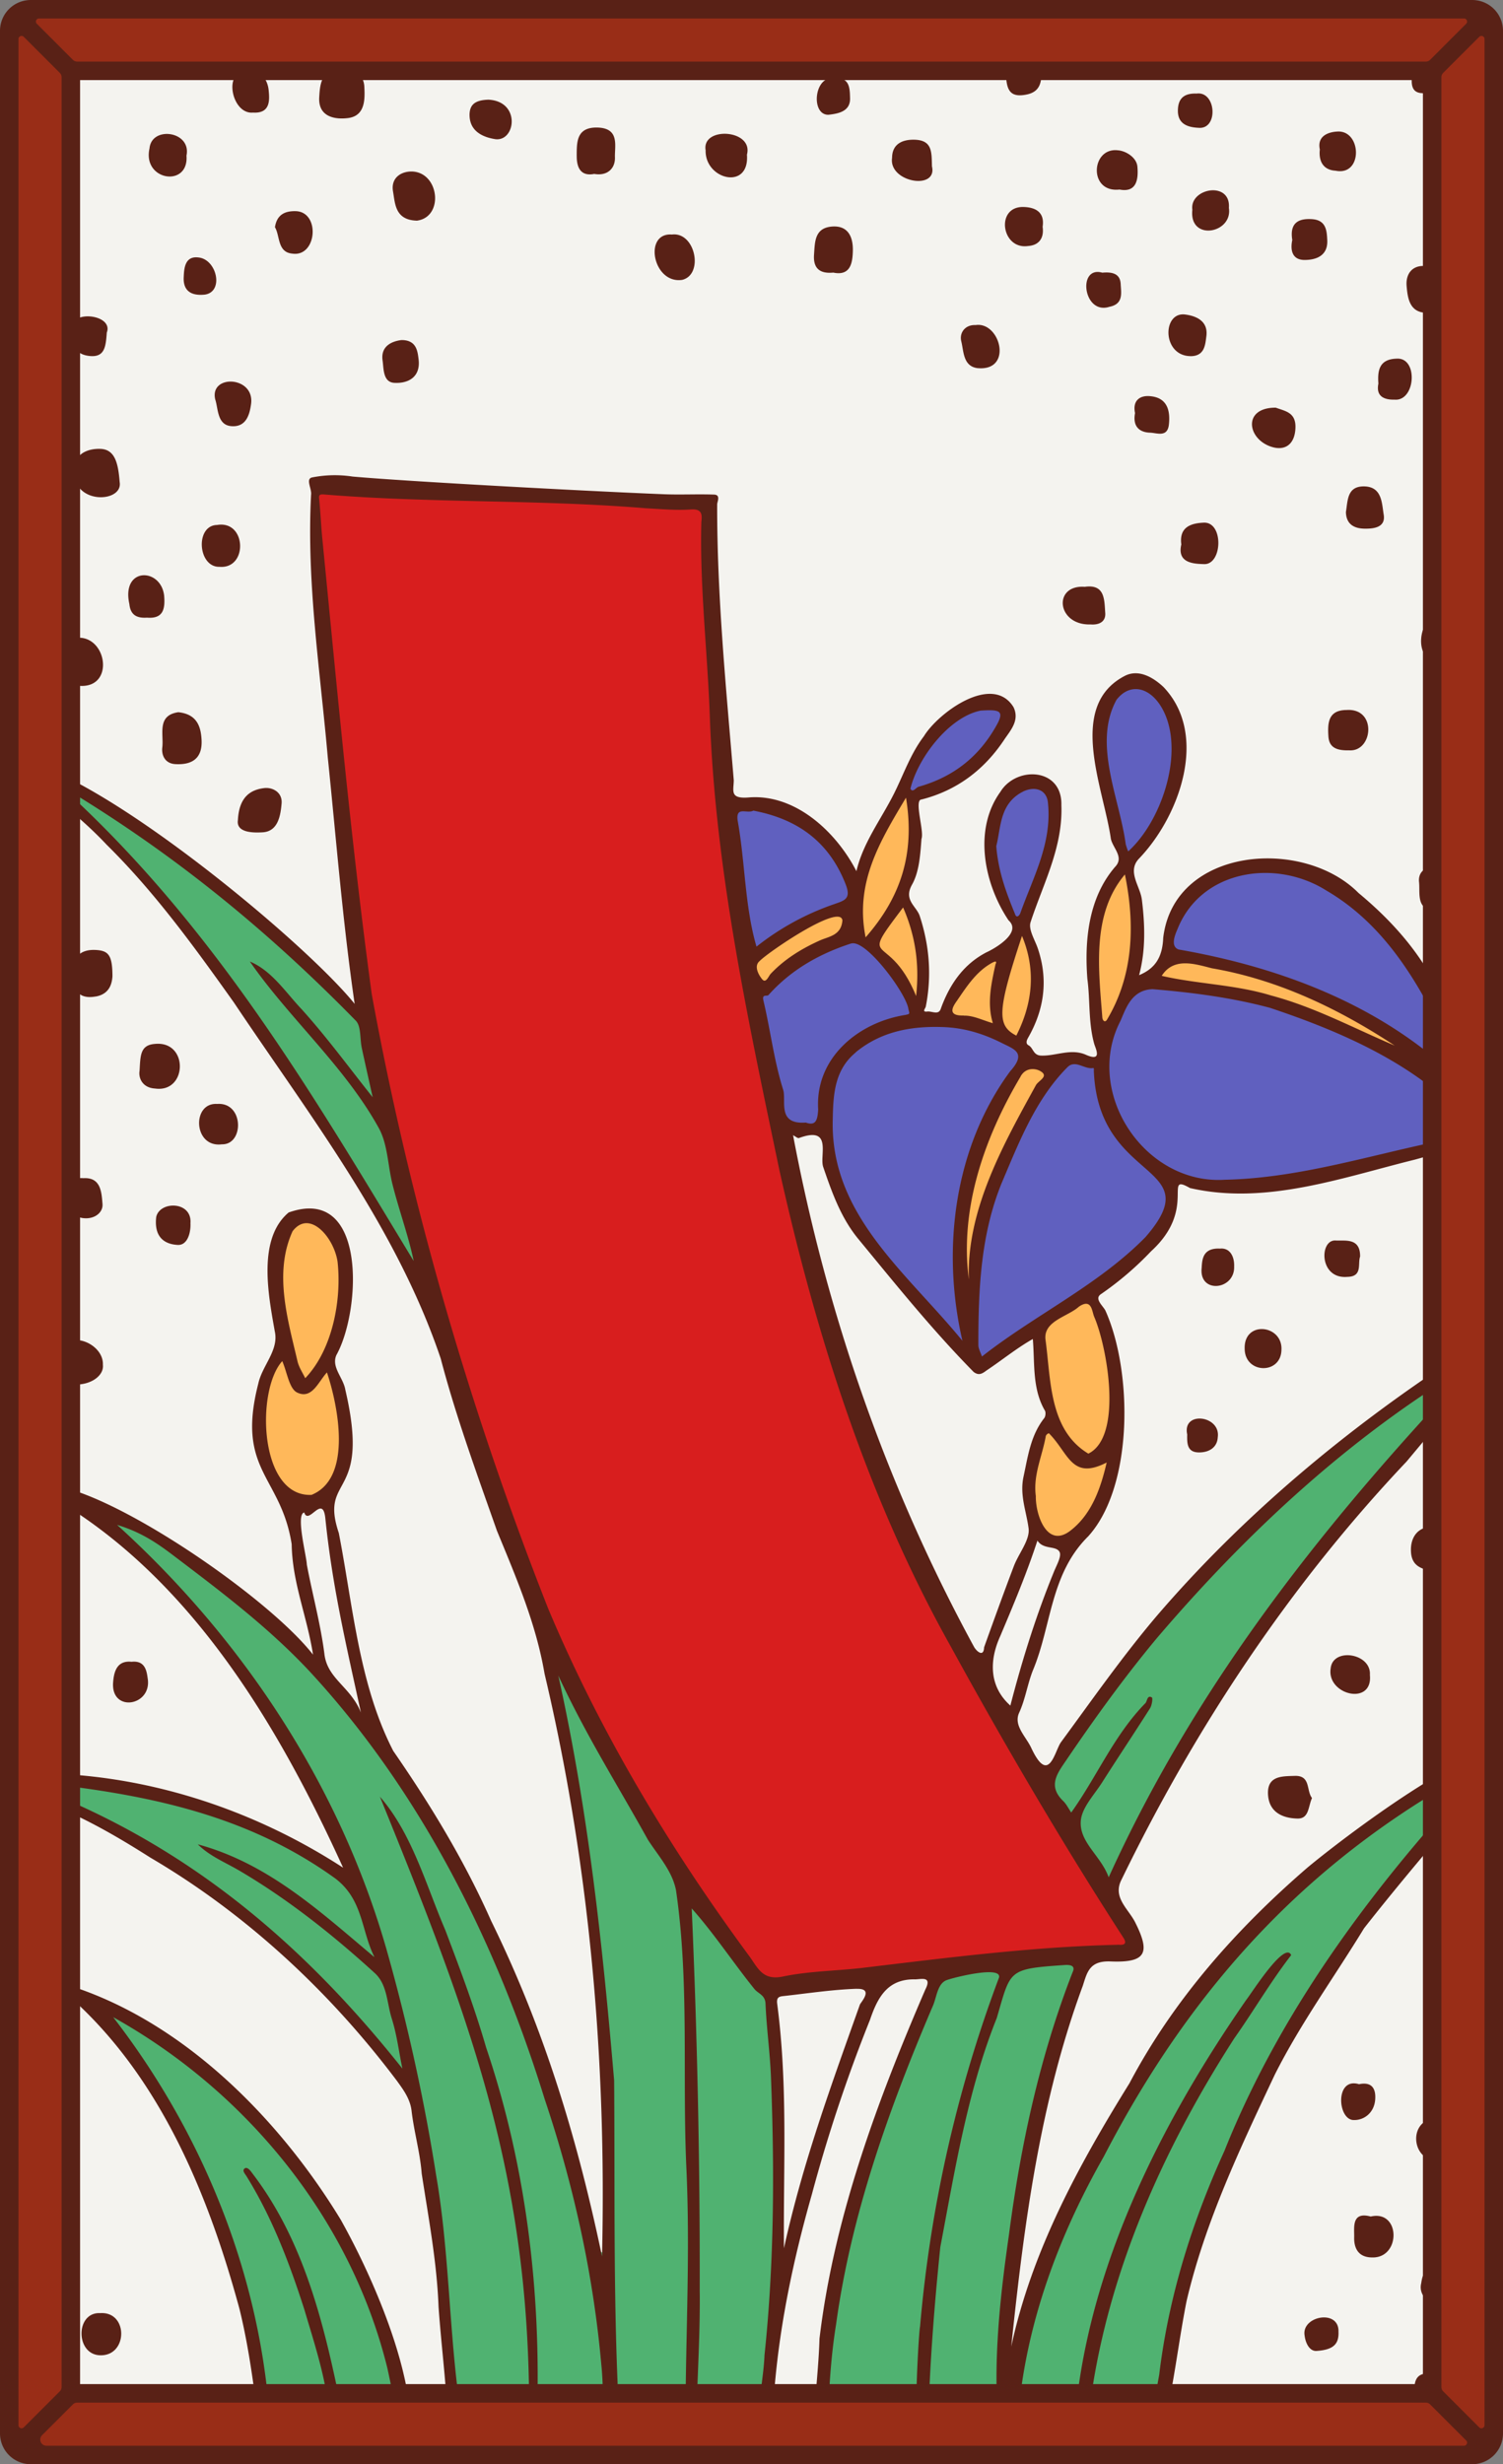
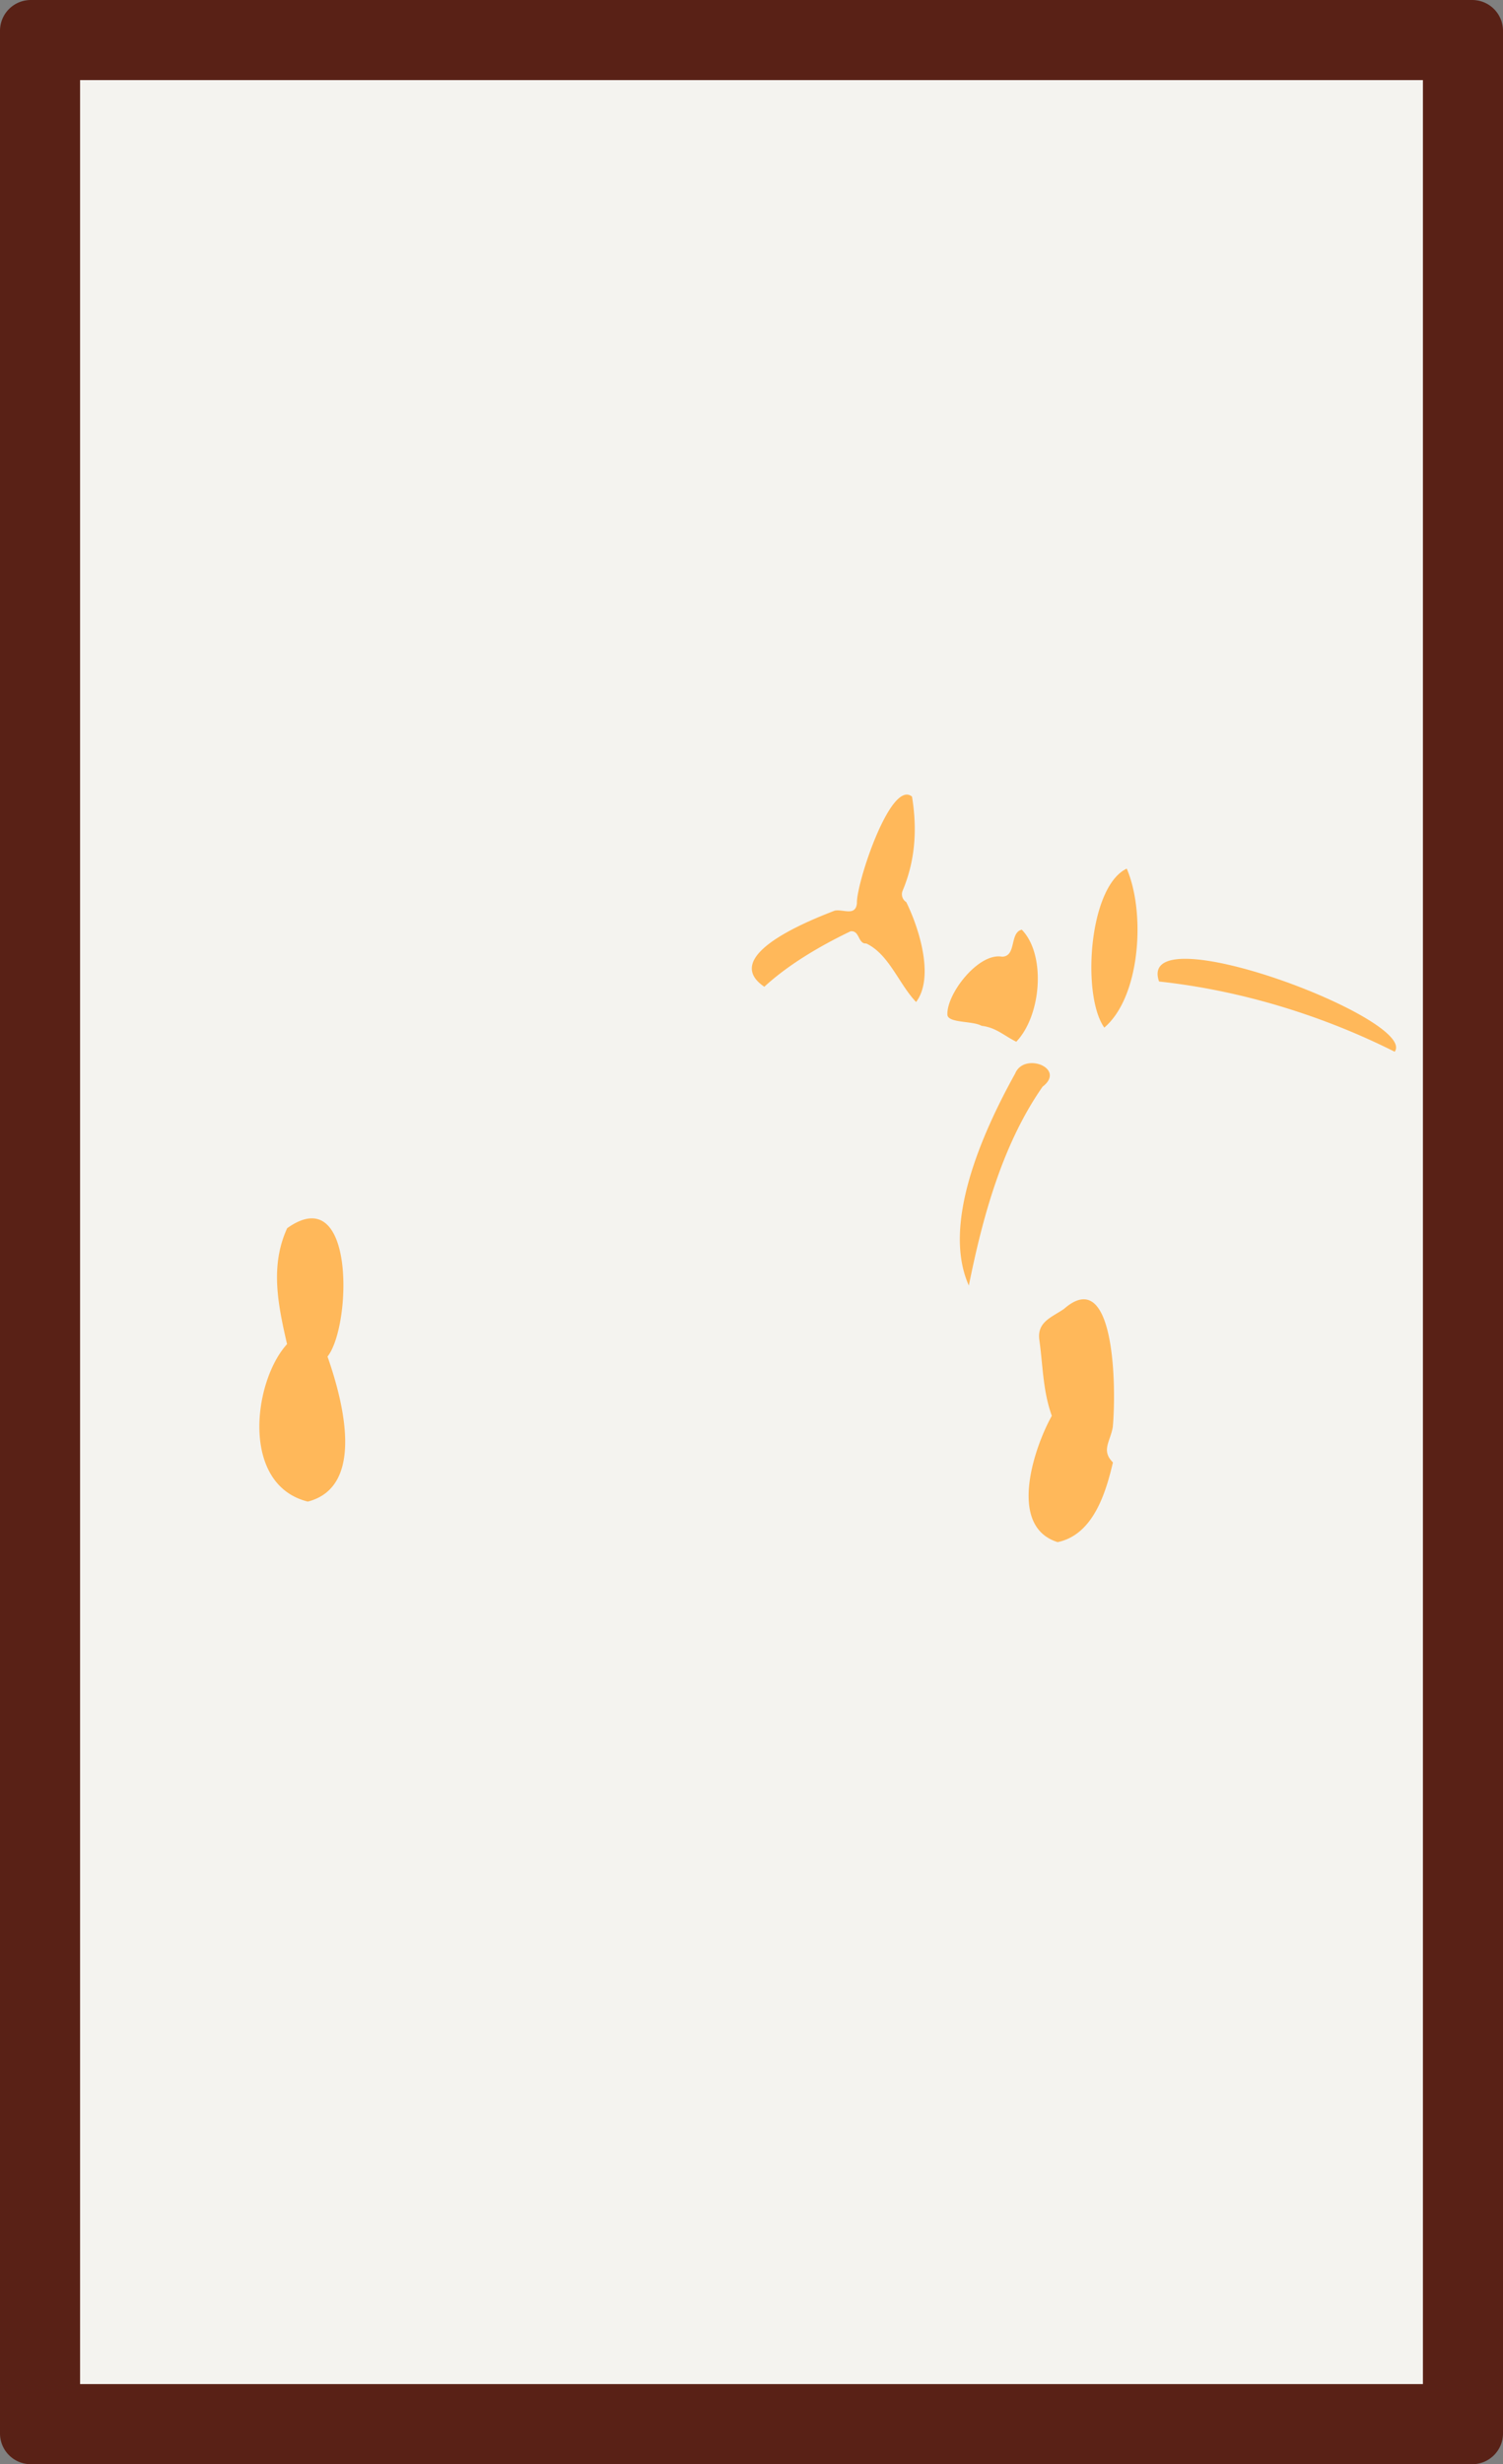
<svg xmlns="http://www.w3.org/2000/svg" viewBox="0 0 976 1600" width="976" height="1600">
  <rect x="0" y="0" width="976" height="1600" fill="#808080" stroke="none" />
  <defs>
    <style>.cls-1{fill:none;}.cls-2{fill:#f4f3ef;}.cls-3{clip-path:url(#clip-path);}.cls-4{fill:#6060bf;}.cls-5{fill:#50b271;}.cls-6{fill:#ffb85a;}.cls-7{fill:#d81e1e;}.cls-8{fill:#592116;}.cls-9{fill:#992d17;}</style>
    <clipPath id="clip-path">
      <path class="cls-1" d="M960,22V1578a6,6,0,0,1-6,6H22a6,6,0,0,1-6-6V22a6,6,0,0,1,6-6H954A6,6,0,0,1,960,22Z" />
    </clipPath>
  </defs>
  <g id="Paper_Backing" data-name="Paper Backing">
    <path class="cls-2" d="M960,22V1578a6,6,0,0,1-6,6H22a6,6,0,0,1-6-6V22a6,6,0,0,1,6-6H954A6,6,0,0,1,960,22Z" />
  </g>
  <g id="Wikipedia_Cropped" data-name="Wikipedia Cropped">
    <g class="cls-3">
-       <path class="cls-4" d="M637.68,884.74c-43-37.85-94-89.53-103.18-150.79-14.1-.5-32.35-1.21-29.36-19.61-1.68-14.36-6.87-27.31-8.72-41.52.29-9-10.11-24.34-1-30,16.14-11.7,49.81-47.73,71.71-27.1,29.48,22.63,19.16,51.92,44.3,47,16,.66,70.48,10.79,47.52,35.41-17,21.09-49.1,96.62-30.22,117.83,13-8.54,8-31.72,17.82-48.86,13-23.82,29.07-89.17,62.9-77.65,18.28-4.74,8.11-51.45,38.93-51.17,52.6,4.07,88,12,130.74,33.43,14.84,6.35,12.09-12.2-.36-14.07-27.41-14.87-51.53-24.17-75.92-29.26-14.89-5-55.07-.63-41.88-26.71,67.07-108.18,172.21,26.55,196.13,104,2.25,5.12-5.25,5.28-5.82,9.64-1.85,8.7,21.06,18.31,9.29,25-63.63,7.42-127.78,40.36-192.27,25.61-14.75-1.75-1.31,25.81-21.47,40C715.86,836.68,673.51,859.25,637.68,884.74ZM491.26,618.64C479,610.25,484.7,587.51,480.37,574c1.77-15.39-18.88-54.26,9.61-51.6,32.46,6.05,63.27,28.87,63.71,61.48-1.63,3.79-5.82,5.28-10.28,6.83C519.73,598.11,507.39,609.14,491.26,618.64ZM660.5,599c-13-11.31-18.89-39.49-15.91-58.33-3.39-17.37,32.13-51.43,39.93-19.35C684.71,548.75,677.43,579.84,660.5,599Zm72.09-42.15C719,537,718.52,504.53,715,479.37c-6-29.06,31.66-53.86,45.49-16.37C771.63,495.41,758.81,537,732.59,556.8Zm-140-39.63c-19.3-12.12,27.56-56.65,38.05-58.56C690.69,449.18,616,516.85,592.56,517.17Z" />
-       <path class="cls-5" d="M703.45,1604a12,12,0,0,0-6.73,0c-4-4-171.24,8-169.46-4.51,12.2-15.62,4.3-40.16,7.94-60.88A596.74,596.74,0,0,1,555,1432.23c16.92-49.37,30-110.35,59-150.55,12.1-5.69,30.08-4,43.26-3.65,10.62-4.47,32.63-9.89,42.92-2.93-15.17,56.38-36.05,117.63-41.11,176.82-.08,27.48-16.81,68-1.76,80.18,20.41-40.85,27.21-91.23,55.91-133.77,50.82-96.09,116.66-178.73,211.81-234.37,100.59-64.39-.78,30-22.33,59.35-41.38,50.89-75.62,108.61-101.32,168.73-27,64.25-53.62,134.21-46.41,203.06C762.38,1612.45,708.87,1600.77,703.45,1604Zm-253.4,0c-48-.24-106.24,0-154.63,0-8.2-2.7-.09-18.28-2-25.5,1.58-32.64-5.14-64.11-6.33-96.6-2.89-43.55-10.13-87.15-18.81-130.16-79.24-85.54-157.64-160.52-258.36-192-10.6-12.22,15.74-5.72,21-5.32,70.18,1.76,137.67,32.57,194.33,60.34-9.49-55.89-53.8-106-86.31-152.15-17.3-25.94-48.56-49.32-66.36-74.3,14.75-5.47,32.74,13,42.4,18.37,256.61,157.64,277.44,602.2,280.14,407.14.18-110.4-10.81-195.84-34.36-315.1-7.73-52.18,42.82,65.13,50.4,70.14,9.09,21.56,28.1,37.86,32.5,61.29.44,4.35,4.68,4.55,7.85,5.67,6.92,5.83,11.57,14.71,17.55,21.66,29.85,35.45,35.6,43,35.66,90.87.84,44,3.47,87.78-.64,131.59,2.15,38.13-16,83.68-2.18,118C508.24,1610.54,453.22,1601.31,450.05,1604Zm-228.86,0c-5.74-3.06-54.53,7.58-48.52-7.7-2.75-82-23.44-154.59-62.67-225-3.09-12.45-67.75-85.84-24.18-58.83,82.68,48.3,147.54,132.77,169.63,224.3,5,20.28,7.45,43.91,9.07,65.36C265.15,1606.12,222.9,1603.06,221.19,1604Zm498.56-381.06c-11.79-10.38-17.74-29.58-25.64-42.38-12.43-11.73-17.76-25.75-5.81-38.76C760.09,1034.87,849.39,944,957.81,879.85,843.47,1026,747.29,1153,719.75,1222.94ZM268.65,822.79C201.37,715.24,128.77,601.5,35.29,507.27c3.36-5.69,15.44,6.55,18.81,7.45C100,545.36,229,629.5,238.87,679.63c1.35,12,7.91,24.3,6.22,35.48-2.51,12.82,12.84,25.48,11.34,40.38C255.54,776,279.15,807.46,268.65,822.79Z" />
      <path class="cls-6" d="M686.8,1001.29c-33.4-10.44-14.37-63.26-3.78-82-5.86-16.25-5.77-32.64-8.09-49.13-1.77-12.09,8.55-15,16.1-20.39,32.85-28.65,34,50.68,31.57,76.84-1.59,9.37-7.72,15.19.1,22.92C718.19,968.7,710.15,996.43,686.8,1001.29ZM200,975C156.13,964.22,164.31,897,186.4,872.73c-5.88-25.52-11.15-50.81.08-75.27,44.37-31.65,41.84,63.54,26.2,83.35,8.85,25.37,25.89,84.13-12.73,94.15ZM629.14,834.69c-17.65-39.3,8.22-98.29,30.1-137.7,5.8-14.12,33.34-3.37,17.78,8.59C650.37,743.78,637.67,792.23,629.14,834.69ZM905.66,682.88c-47.94-24.07-101-40-153-45.59C737,592.59,921,661.85,905.66,682.88ZM659.93,676.4c-8.21-4.11-13.15-9.23-22.54-10.35-5.74-3.29-21.12-1.69-22.15-6.87-1-13.44,20.08-40.84,35.44-38,9.57-.15,4.76-15.61,12.82-17.54C679.22,619.6,676.44,659.11,659.93,676.4Zm57.17-9.18c-14.78-20.76-10.17-91.53,14.56-103.22C743.89,592.28,740.74,647.05,717.1,667.22ZM594.89,650.6c-11.14-11.57-17.56-31-32.36-38-5.51.38-4.13-8.62-10.21-7.91-20.53,9.81-40.79,22-56,36-30.32-20.52,33.25-44.52,45.61-49.38,5.24-1.3,13.63,4,14.54-4.83-.59-12.36,21.82-80.75,35.76-69.25,3.68,22.55,1.69,42.53-6.09,61.09a6,6,0,0,0,2.35,7.4C597,603,606.84,634.66,594.89,650.6Z" />
-       <path class="cls-7" d="M500.65,1290.93C321.25,1112.43,237.39,717,216.75,468.35c-3.36-39.51-7.68-79.06-11.4-118.55,1.52-10-8.74-29.73,4.16-32.75,52.3,6.61,178.71,1.82,248.05,12.6,7.29,110.16,6.9,218.12,32,328.1,33.3,221.72,118.43,413.92,243.37,598.32,6,10-4.69,11.57-11.29,10.62-73,3.07-148.54,16.15-221,24.24Z" />
-       <path class="cls-8" d="M987.76,952.41c-1.69,18.92-30.91,15.81-26-7.31C962.41,928.27,990.21,934.8,987.76,952.41Zm-3.54,182.75c2.59,6.44-5,9.56-8.22,13.88-11.22,11.34-22.61,22.5-33.53,34.13-19.14,22.64-38.4,45.52-56.7,68.85-19.32,31.66-41.37,62-58,95.12-22.34,47.45-45.22,95.47-57.25,146.94-4.53,22.84-7.27,45.92-12,68.6-2.13,10.11,1.42,20.39-3.09,30.07-1.14,2.46-2.47,2.22-4.41,2.35-2.24,0-2-1.67-2.18-3.25-2-16.89.89-33.37,3.9-49.88,6.1-50.58,21.22-99,42.36-145.39,37.95-95.07,102-178.89,171.89-252.47-113.4,58.81-191.71,143.12-250.24,256.16-32.29,56.74-54.42,119.54-56.6,185.17-.57,5.09-.46,13.57-7.07,13.17-4.82-.25-3.28-9-3.66-13.19-5.34-44.79-.67-89.64,5.72-134.06,7.59-58.43,20-115.87,41.39-170.86,2.87-5.88-5.42-4.54-6.27-4.54-36.11,2.48-33.89,3.36-43,34.36-19,47.41-27.12,98.56-36.65,148.68-4.36,42.35-7.61,85.79-8.16,127.85-12.23,39.34-6.16-71.62-5-76.14a850.94,850.94,0,0,1,51.32-226.79c1.53-7.8-29.55.14-33.55,1.59-6.68,2.06-6.86,11.48-9.68,17.44-28.16,66-52.9,134.92-62.63,206.36-4.54,28.07-5.22,56.4-5.77,84.78-.21,4.2-3.81,4.76-5.91,5.39-1.56,0-2.26-2.92-2.4-5.17-1.66-25.41,2.6-50.53,3.32-75.77,9.31-78.49,37.61-154.58,68.72-226.72,4.66-9.15-2.95-6.56-6.77-6.63-17.76-.32-24.21,11.74-29.13,26.21a1006.27,1006.27,0,0,0-37.81,113.52c-11.5,40.38-20.3,81.45-24,123.32-1.49,14.29-1.34,28.74-2.3,43.09-.19,2.81.69,6.42-2.6,8.47-11.64-16.77-2.52-50.25-1.83-70.51,6.35-60.11,6.53-120.5,4.2-180.79-.63-15.87-2.87-31.69-3.53-47.56-.24-5.73-4.89-6.46-7.32-9.63-13.79-17.12-26.07-35.88-40.6-52.18,3.62,82.06,5.37,165.37,5.2,247.9.31,24.65-1.13,49.33-1.93,74-1.79,16.49,2.48,32.35-6.84,47.32-2-68.26,3.15-131.95.16-199.44-2.84-60.4,2-121.67-6.81-181.68-2.48-12.48-11.51-22.28-18.24-32.72-20.38-36.71-40-67.43-58.17-106.56,19.4,87.31,28.68,174.19,36.25,262.85.61,74.25-.77,148.51,3.55,222.71.37,15.17,2,33.78-8.66,46.09-4.52-27.49-.34-56.84-3.27-84.87-5.24-58.44-18.08-116.39-36.78-171.94-31.33-101.4-80.5-199.88-153.1-278.13-26.67-28.4-57.39-51.53-88.08-74.8-9.89-7.5-20.61-15.05-36.41-19.75,81.64,74.07,144.16,168.81,174.68,274.72a1255.5,1255.5,0,0,1,32.51,147.69c8,46.48,8.28,93.7,14.06,140.38,1.93,15-1.07,29.72-.45,44.57-1.12,4.36-5.85,4-6-1.45,1.19-32.9-3.79-65.6-6.08-98.38-1.11-29.15-6.54-57.73-10.94-86.4-1.06-13.85-5-27.07-6.57-40.72-.88-7.63-5.29-13.57-9.25-19.09-43.41-57.82-97.88-108.63-160.35-145.28-25.61-16.29-52-31.37-81.2-40.28-4.91-1.75-9.8-4.83-9.11-9.51,1-6.08,8.67-4.88,12.64-5,71.56-.49,142.89,22.39,202.8,61.32-44-96.78-104.13-197-201.35-247.32,29.16-12.46,149.16,67.17,181.83,109-3.95-25.29-13.46-46.61-13.86-71.7-7-44.54-36.24-47.63-21.66-104.37,2.57-11.75,13.45-21.59,10.68-33.88-4.1-23.24-11.42-60,9-77.14,51.2-18.19,47,64,31,92.59-3.42,7.88,4.53,14.67,5.81,22.51,16.85,72-17.08,54.67-4.23,93,9.2,47.24,13.12,98.44,35.37,141.52,24.21,35,46.31,71.39,63.56,110.34,34.29,69.8,55.9,141.09,72,217.85,3-127.39-8-254.38-37.33-378.37-5.52-32.5-18.44-62.51-30.89-92.73-13-36.93-26.58-74-36.52-111.84C257.51,797,201.3,724.76,151.86,650.88,126.37,615.05,100.7,579.5,69.29,548.5,52,530.1,32,515,11.48,500.44c-2.07-1.47-2.66-5-3.93-7.63,50.4,3,188.87,117,222.75,159-7.81-53.72-11.9-106.19-17.44-159.92C207.91,435.31,199,378.15,202,321.3c.59-3.9-3.73-10.35.63-11.29a76,76,0,0,1,26.37-.57c35.56,3.17,150.75,9.4,201.55,11.44,11,.47,22.11-.14,33.15.25,4.49.15,2,4.76,2,6.35-.12,59.82,5.86,119.69,10.79,179.19-.09,6.93-2.83,12.21,10,11.09,30.1-2.26,56.52,22.36,69.64,47.89,4.32-18.54,16-33.6,24.4-50.34,6.26-12.5,10.77-25.91,19.36-37.19,9.37-15.42,44.56-41.13,58.24-19,4.21,8.68-2.1,15.27-6.05,21.21-12.93,19.43-30.67,32.95-53.7,38.79-5,.18,1.9,20.55,0,25.57-.77,10.09-1.4,21.27-6.14,29.7-5.67,10.08,2.84,13.88,5,20.34,6.34,19.37,7.88,38.92,3.92,58.92-.2,1-2.73,3.62.95,3.14,3-.38,7.27,2.49,8.75-1.65,5.65-15.77,14.71-29,29.63-36.76,6.39-2.92,23.16-13,14.42-20.82-16-23.88-22.92-59-5.34-83.35,10.31-17,40.3-15.82,39.65,8.57,1.06,27.46-11.84,51-20,76-1.55,4.74,2.87,11.53,4.79,17.29,6.78,20.26,4.06,39.51-6.41,57.76-1.33,2.32-1.32,4,.31,4.89,3.16,1.69,2.89,6.49,8.19,6.67,9.72.33,19.25-4.84,29.07-.52,11.09,4.88,6.15-4.27,5.34-7.22-3.82-13.85-2.54-28.13-4.4-42-1.95-25.4.76-52.82,18.05-72.86,6.06-6.3-1.76-12.36-2.83-18.33-4.73-33.15-29-86.47,9.63-105.89,8.52-3.92,17.46.85,24.57,7.5,29.64,31.11,10.35,84-15.75,111.27-8.2,8.41.63,17.94,1.72,26.83,2.05,16.62,2.49,32.94-1.81,49,10.78-4.45,15.17-12.05,15.67-24.26,7-58.89,90.75-65.52,126.8-29.12,22.2,18.42,41.63,40.2,53.79,67.38,14.7,29.71,31.39,58.9,37.25,92,.23,1.57.71,3.72-1.81,3.8-18.11.59-35.41,5.18-52.75,10-47.37,11.73-96.84,29.67-145.89,18.42-17.95-10.22,5,13.47-25.31,41.08a205.13,205.13,0,0,1-32.66,27.9c-4.34,3,1.58,7.57,3.07,10.66,17.62,39.25,18.34,114-11.24,146.55-24.53,24.29-23.76,57.59-35.59,86.27-3.79,9.18-5,19-9.23,28.25-3.77,8.27,4.35,15.29,7.85,22.77,11.58,24.75,15.18,2,19.36-3.73,20.34-27.68,40-55.84,62.29-82.08C807.12,984,873.71,928.46,945.35,881.5c6.29-4.12,13.44-7,20.32-10.12,4.57-2.1,7.93,1,10.33,3.83a2.36,2.36,0,0,1,0,3.67C953.21,900.42,933.5,925,913.36,949c-75.69,80-136.91,172.27-185,271.27-6.15,11.63,4.3,19,8.78,27.88,10.07,20,7.07,26.34-16,25.4-13.77-.55-15.19,7.14-18,15.79-27.75,75.13-38.2,155-46.47,234.27,13.34-62,43.67-117.61,76.75-170.94,28.67-54.24,69.41-100.19,115.68-140.12C871.48,1193.9,959.49,1126.65,984.22,1135.16Zm-393-623c1.57,2.78,3.49-.81,5.3-1.32,22.44-6.31,39.26-19.41,50.73-40.12,5.25-9.48,1.52-10.06-10.42-9.33C616.41,465.46,596.08,491.93,591.2,512.13Zm-348.33,758c-8.33-16.82-7.15-37-25.39-50.65-61.72-44.4-131.4-56-206.22-63.51,105.45,37.47,183.75,103.65,250,187.11-2.29-11.21-3.61-22.18-6.9-32.53-3.16-10-2.84-21.94-10.94-29.4-27.23-24.83-56.35-48-88.15-66.67-9.13-5.35-19.1-9.3-26.85-17,45.82,12.43,79.49,43.73,114.37,73C242.6,1271.22,243.06,1270.5,242.87,1270.11ZM193.2,883.91c.88,3.82,3.27,7.3,5,10.94,17.49-18.21,23.79-50.39,21-75.64C216.83,803.42,201,785,190,799.42,177.68,826.36,186.84,856.66,193.2,883.91Zm9.11,86.7c26.71-10.89,17.26-57.79,10-79.5-5.65,6.11-9.69,17.63-19.31,13.08-5.24-2.48-6.56-13.25-9.71-20.42C166.1,902.76,168.23,972.2,202.31,970.61Zm32.05,141.32c-9.9-45.47-18.57-81.84-23.15-126.6-1.83-15.28-10.88,5.3-13.65-3.27-5.68,1.14,1.5,28.17,1.68,33.84,3.67,19.5,9,38.76,11.47,58.39C212.75,1090.18,227.81,1095.37,234.36,1111.93Zm456,57.41c2.16,2.09,3.53,5,5.26,7.52,16.67-23.28,27.79-50.23,48.16-71,1.25-1.34,1.11-5.47,4.18-3.74.75.42.07,5.11-1.17,7.07-10.23,16.14-20.87,32-31.12,48.14-5.15,8.11-13.13,16.29-13.83,24.93-1.12,14,13.1,22.64,18.1,36.67,58.34-128.67,144.41-235.37,239.74-335.55C879.64,930,811,993.56,751.14,1063.74c-21,25.25-40.18,51.79-58.59,78.93C686.68,1151.32,680.16,1159.43,690.35,1169.34ZM688,1007.58c-2.39-4.16-10.45-1.24-14.33-7.29-6.89,21.1-15.51,41.59-24.13,62-7.32,16.08-7.18,32.89,6.56,45.14,7.65-29.57,16.78-58.81,28.39-87.14C686.19,1016.13,689.55,1010.28,688,1007.58ZM518.82,738.92c-.8.3-2.19-1-3.82-1.81,21.94,116.34,60.9,228.19,117.54,332.26,1.92,3.24,6.28,6.63,6.49.24,6.32-17.62,12.69-35.23,19.33-52.73,3.17-8.35,10.58-17,9.57-24.59-1.47-11.14-5.88-21.5-3.28-33.51,2.89-13.35,4.61-26.79,13.44-38,.88-1.12,1.13-3.87.37-5-8.27-14.21-6.44-30.81-7.78-46.37-10.39,5.88-19.68,13.47-29.58,20.11-2.58,1.75-5,4.23-8.85,1.28-26.73-27.15-50.72-57-75-86.48-11.2-13.67-17-30-22.69-46.63C532,750.29,540.94,730.78,518.82,738.92ZM718.64,949.6c-22.89,11.75-24.58-6-37.52-19a3,3,0,0,0-2,1.76c-2.25,13-8.35,25.31-6.49,39-.24,12.08,7.26,34.6,22.76,22.25C709.32,982.72,715,965.32,718.64,949.6Zm-8.15-94.73c-1.43-3.32-1.5-12.15-9.87-6.47-7.2,6.52-23,9.22-21.73,21.24,3.58,25.94,2.2,58.77,27.85,74.2C729.44,932.71,718.92,874.17,710.49,854.87Zm54.9-238.36c69.78,12.17,138,38.58,188.07,90.78-21.66-48.49-44.34-101.21-92.29-129.15-32.88-20.68-81.15-13.49-96.55,25.13C762.73,607.56,760.05,614.62,765.39,616.51Zm-11,17.1c23.05,5.35,47.77,5.61,71.09,12.78,28.3,7.52,53.4,21.14,80.18,32.49C869.52,655.08,830,636.07,787,628.7,776.18,626,762.27,621.21,754.39,633.61Zm-26.66,29C703.39,709,743,769.34,795.39,766c56.35-1.21,109.51-21.35,164.71-29.77C927,694.18,874.71,671.09,824.76,654.4c-25.38-6.8-50.92-10-76.25-12.14C735,642.7,731.24,654.41,727.73,662.57ZM731,548.07a34.76,34.76,0,0,0,1.62,4.73c20.93-18.94,35.51-60.85,24.25-88.27-7.39-17.76-22.22-22.67-31.87-10.11C709.48,482.83,727,518.27,731,548.07Zm-15.12,113c.24,1.4,1.38,3,2.77,1.31,17.47-28.91,18.5-62.12,11.83-94.6C708.58,593.73,713.51,630,715.85,661.1ZM693.1,693c-20.66,20.79-31.45,48.8-42.79,75.49-13.56,33.51-15,69-15,104.63-.05,2.54,1.51,5.11,2.33,7.66,34.51-27.12,75.24-46.07,106.19-77.53,42.34-48.68-31.45-34.09-33.58-109.24.87,2.48,0-.62-.23-.57C704.29,694.63,698.27,687.69,693.1,693Zm-30.36,6c-23.31,39.25-39.68,85.5-33.6,131.76-1.55-45.18,22.36-87.6,43.55-126.17,1.58-2.86,8.1-5.48,3.66-8.62C673,693.52,666.16,692.73,662.74,698.93Zm-3.53-105.24c1.14,2.76,2.94.28,3.34-.82,8.22-23.14,20.55-45.14,18-71.21-.59-9-8.19-11.29-15.48-8.11-16.11,7.61-14.94,23.33-18.12,35.76C648.2,565.82,653.51,579.83,659.21,593.69Zm.72,78.71c10.67-21,12.92-42.72,3.72-64.77C647.61,656.23,647.14,665.8,659.93,672.4Zm-34-13c6.1-.21,12.31,3.07,18.79,4.87-3.9-12.91-1.05-25.38,1.73-38.23,1.41-2.78-1.14-1.56-2.3-.92-10.23,5.65-16.34,15.28-22.64,24.47C619,653.18,614.43,659.76,625.93,659.37Zm-70.24,23.87c-13.64,11.26-14.63,26.83-14.92,43.33-1.85,62.09,47.75,99.28,84.2,143.91-13.75-59.4-5.39-125.58,31-175,10.87-12.1,2.65-14.29-5.57-18.43-12.29-6.2-25.06-10-39.06-10.31C590.86,666.24,571.79,670,555.69,683.24Zm30.73-94.09c-30,39.69-9.41,13.86,8.47,57.45C597.25,625.36,594.16,606.93,586.42,589.15ZM562.1,608.62c22.78-26,32.19-54.19,26.23-90.7C570.83,547.13,555.1,573.37,562.1,608.62Zm-9.49,4c-20.57,6.68-39,17.11-53.58,33.46-1,1.1-4.38-1-3.28,3.63,4.57,19.2,6.86,39,12.79,57.78,2.29,7.22-4.24,22.78,14.75,21.39,6.29,2.21,7.61-1.24,8-8.54-2.06-33.57,26.21-56.58,56.68-61.35,3-.68,2.75-.61,1.92-3.74C588.83,645.53,562.22,609.35,552.61,612.67Zm-52.26,19.78c9.08-9.62,19.93-16.29,31.87-21.7,5.88-2.67,14.07-3.2,14.81-13.1-1.43-11.41-49.11,21.27-53.82,26.48-3.76,3.13-.7,8.83,1.73,11.75S499.07,633.81,500.35,632.45ZM479,532.74c4.9,27,4.61,55.89,12.24,81.9a170.19,170.19,0,0,1,50.79-27.7c6.19-2.23,10.82-3.23,7.18-12.59-11-28.31-31.88-42.69-60-48C485.06,528.58,477.75,523.18,479,532.74Zm-210.37,286C265.4,803,259,785.43,255,769.48c-3.19-12.33-3.1-26.26-9-37-22-39.94-58.3-71.39-83.75-108.17,14.39,6,23.41,20.3,33.75,31.11,16.41,18.19,30.91,38.09,46,57-2.36-10.64-4.78-21.33-7.08-32-1.29-6-.31-14.1-3.91-17.73-58.32-59.6-120.14-110-192.55-153.07C138.69,600,203.08,710.68,268.65,818.79Zm287.77,472.56c-16,.53-31.94,3-47.89,4.76-2.85.31-4.35,1-3.82,5.07,7,53.17,3.94,104.9,4.37,158.66,12.27-55.62,30.48-105.19,49.31-158.16C558.87,1300.17,567.68,1291,556.42,1291.35Zm169.49-28.62c1.31,0,7.14,1,3.63-4.49-39.88-61.68-77.11-125.24-112.38-189.6-53.72-96-87.06-201.34-110.91-308.29C486,663.42,464.75,566.32,461,467c-1.43-42.72-6.69-85.44-5.56-128.15.56-4.7.49-8.58-6.85-8.06-9.59.68-19.31-.28-29-.77-69.69-5.8-140.12-3.26-209.54-9-1.78,0-3.12-.15-2.84,2.6.88,8.57,1.24,17.19,2.06,25.76,9.69,98.81,18.78,197.9,32.14,296.2,24.88,136.07,63.87,270.21,114.5,398.72,33.9,80.75,79.35,156.33,131.33,226.72,5.34,7.8,8.7,14.94,21.21,12.32,16.56-3.47,33.8-3.61,50.71-5.51C614.64,1271.22,670.06,1264,725.91,1262.73ZM960.07,130.58c11-1.4,10.65-10.43,9.47-19.32-1-7.8-5.79-9.08-12.52-8.7-11.39,1.52-11.82,10.73-11.88,19C945.08,131.58,954.65,131.27,960.07,130.58ZM957,1073.82c17.49.41,12.7-30.19-4.81-26.59C938.89,1048.38,936.79,1074.51,957,1073.82Zm-2.17,197.53c-13.36-2.24-21.76,26.07-3.38,27.52C971.35,1301,967.63,1271.5,954.8,1271.35ZM959.05,505c-.42-7.44-2.84-13.07-11.64-12.08-7-.15-13.94.24-14.33,9.14C930.58,519.52,959.93,525.2,959.05,505ZM937.51,835.42c18.43,1.52,24.54-27.86,4.77-28.23-9.85-.11-16,5-15.49,15C926.17,830.72,928.75,835.57,937.51,835.42Zm-3.09,539.93c-20.92-.85-18.37,28.65-.49,27.33,6.49-.59,16.36.09,15.15-11.92C948.32,1381.8,943.6,1375.08,934.42,1375.35Zm-1.61-812.07c-8.36-1.12-11.94,3.89-11.33,9.4.71,6.41-1.65,16.82,7.62,17.79C950,594,952.26,561.59,932.81,563.28Zm-.26-161.8c-11.51-.17-13.62,26.21-2,26.2,6.08-.5,16.33.29,14.49-11.29C945.71,407,941.6,400.88,932.55,401.48Zm-5.72,1139.59c-10.18.22-8.1,10.41-8.38,15.06-.53,8.67,8.64,12.49,15.58,13,6.39.48,11.56-4.91,11-14.11C946,1542.78,936.9,1540.85,926.83,1541.07Zm17.1-53.21c-.35-8-3.75-14.14-13.52-15.15-5.34.59-6.81,4.69-7.51,9.74C919.4,1496.68,945,1503.53,943.93,1487.86Zm-15.25-496.5c-8.85.72-13,7.75-12.42,16.48.79,11.65,10.77,11.2,19.56,13.69,9.69-4,7.35-13.37,6.68-20.38C941.88,994.63,934.5,990.88,928.68,991.36ZM926.4,203.11c18.63,1.62,22.69-33.9,1.41-30.05-10-2-15.14,4.16-14.39,12.71C914.06,192.92,915,203,926.4,203.11Zm-3-142.63C945,63.73,946.68,35.93,930,36.64c-6.72,1.18-12.16,4.17-13,11.8C916.45,53.65,916,60.16,923.38,60.48Zm-17.89,199c13.75,1.3,15.62-27.58,1.39-26.61-11,.33-12.49,7.31-11.82,16.19C893.36,257.49,899,259.63,905.49,259.49ZM890.1,1439.17c-12.74-3.45-10.56,7.38-10.74,13.46-.18,6.49,2.24,13.08,11.64,13.12C909.81,1466.29,909.56,1434.68,890.1,1439.17ZM874,332.45c.15,7.68,5,10.68,12,10.81,6.49.12,13.89-.95,12.52-9.15-1.24-7.39-1-18.3-13-18.3C874.66,315.81,875.22,325.2,874,332.45Zm19,1030.81c.57-7.48-2.46-11.68-10.49-10-15.8-4.86-14,23.5-3.31,23.27C886,1376.67,892.37,1371.63,893,1363.26Zm-28.92-279.89c-2.6,17.18,27.53,24.47,25.48,4.13C890.52,1073.38,865.4,1069.46,864.08,1083.37ZM880,1577c-7.51-.33-12.12,3.84-11.72,10.94.29,5.25.81,12.65,9,11.19C892.34,1601.55,893.32,1577.3,880,1577Zm-5.5-1116c-12.11,0-12.44,8.51-11.87,17.19.49,7.4,5.61,9.19,13.48,9C891.54,488.26,894.31,459.66,874.45,461Zm-7,344.46c-10.8-1-11.15,25.24,7.42,23.6,10.07-.15,6.61-8.52,8.29-13.16C883.38,803.43,873.26,805.82,867.43,805.44Zm-.15-694.6c17.92,3.53,16.89-26.68.87-25.43-5.52.31-13.07,2.8-11.16,11.62C856.16,105.13,859.64,110.42,867.28,110.84Zm-.59-70.14c15.22.84,16.45-24.94-.67-22.77C852.65,17.88,854.69,40.66,866.69,40.7ZM869.17,1514c.5-14.94-24.22-10.24-22,2.47.7,5.6,3.64,10.56,8.18,9.94C865.68,1525.62,869.52,1522.14,869.17,1514ZM847,168.79c7.78.05,15.35-2.82,14.88-12.81-.29-6.24-.72-13.08-9.92-13.69-10.33-.69-14.36,3.83-12.79,13.55C837.69,162.83,839.4,168.73,847,168.79Zm-6.21,984.28c-8.15.27-18.16-.24-17.37,12.28.73,11.39,9.51,15.22,19.11,15.43,7.57.17,6.88-7.64,9.44-13.33C848.16,1162.63,851.27,1152.71,840.75,1153.07ZM827.18,290.54c8.48,1.93,13.81-3.16,14.05-13s-6.71-10.58-12.79-12.85C806.14,264.61,810,286.36,827.18,290.54ZM801.52,1323.46c12.59-17.81,23.6-36.79,36.93-54-4.16-9.64-25.94,25.09-29.2,29.08C748.36,1386.26,697,1491.36,696.72,1600c.14,3.14,1.66,3,4,3.41,2,1.24,2.08-.34,2.34-1.71.61-3.28,2-6.63,1.86-9.89C710.64,1495.41,749.7,1403.92,801.52,1323.46ZM808.26,876c.35,16.1,23.48,16.55,23.86.59C833.13,860,807.41,857.11,808.26,876Zm5.7,685.31c-14.71-2-15.92,27.13,1.09,23.6,10.82,3,10.79-6.34,11.75-12.67C828.18,1563.14,820,1561.43,814,1561.32ZM801.41,822.37c.25-6.37-2.64-12.3-9.17-11.66-11.2-.56-11.62,7-11.91,12.54C778.47,840.22,801.89,837.75,801.41,822.37ZM774.27,136.21C772,156.87,800.62,151.65,798,135,799.36,117.23,772.31,122.14,774.27,136.21ZM782,366.28c11.9.22,12.67-27.61-.45-26.92-7.22.37-16.06,2.24-14.45,14.16C764.21,365.81,775.45,366.07,782,366.28Zm-3.07,576.77c6.55-.11,11.49-3.42,11.85-9.86,2-14.21-23.2-17.33-19.85-1.82C770.77,937.62,771,943.17,778.92,943.05ZM778.46,83c12.86.94,11.29-24-1.48-22.25-8.57-.31-12.09,3.65-12.1,11.22C764.88,80.67,771.48,82.69,778.46,83Zm-5.62,148.26c9.47.11,9.78-7.39,10.52-12.84,1.36-10-6.6-13.38-14.25-14.27C754.7,203,754.78,230.83,772.84,231.23Zm-35.79,37c-1.55,8.16,2.35,12.45,9.79,12.67,4.42.13,11.32,3.32,12.21-5.38,1-9.36-1.33-17.32-12.08-18.3C740,256.54,735.36,260.28,737.05,268.18Zm1.42-235.24c14.39,2.14,11.78-8.21,11.36-16.3-.54-10.45-8.65-8.21-15.07-8-10.7.44-8.69,9.93-9.28,15.72C724.61,32.84,731.58,33.76,738.47,32.94ZM727,123.07c11.32,2.18,12.26-7,11.59-14.88-.51-6-7.57-10.25-12.65-10.6C708.4,95.53,706.61,125.39,727,123.07Zm-6.49,76.11c9.12-1.83,7.5-8.89,7.23-14.72-.31-6.83-5.52-8-11.94-7.41C699.47,172.36,703.4,204.78,720.48,199.18ZM708.19,405.44c5.35.43,9.95-1.6,9.51-7.48-.62-8.44-.05-18.83-13.3-16.94C683.5,379.55,686.2,406.16,708.19,405.44Zm-40.65-245.7c7.14-.46,10.55-5.1,9.5-12.48,1.55-10-5.34-12.77-12.76-12.86C646.35,134.27,650.32,162.2,667.54,159.74Zm-.81-98.38c9.81-2,9.37-9.68,9.75-15.61.3-4.8-5.94-7.67-10.63-8-7.14-.5-12.32,2.92-12.7,8.77C653.5,57.28,654.82,63.84,666.73,61.36ZM634.51,239c23.62,2.45,15.13-30.38-1-27.93-6.61-.33-10.69,4.83-9.28,10.59C625.83,228.14,625.39,237.63,634.51,239ZM579.29,102.4c-2.42,16,29.65,21.44,25.89,5.59-.23-9.44.24-17-11.44-17.28C584.82,90.53,579.35,94.36,579.29,102.4Zm6.49-68.11c7.57-.35,14.18-.51,14.13-9,0-9.25-3.27-16.76-14.19-17.24-7.87-.35-13.22,3.22-13,11.55C573,28.36,575.35,36.19,585.78,34.29ZM541.12,177c11.27,2.33,12.5-6.52,12.69-14.1.21-8.52-2.71-16.78-13.81-15.78s-10.81,10.12-11.39,18.18C528,173.79,531.88,177.89,541.12,177ZM538,74.52c5.7-.67,14.26-1.84,14-10.75-.18-5.94,0-13.79-9.81-12.82C528.62,48.11,526.16,74.78,538,74.52Zm-79.78,22.9c-.69,19.2,28.62,26.48,26.82,3C489.42,84,455.83,81.89,458.17,97.42ZM443.7,47c8-.51,16.28-1.24,15.34-13,.68-6.26-1.29-10.88-8.68-11.12-10.2-.33-12.47,7-13.28,14.84C436.62,42.14,437.15,47.39,443.7,47ZM443,181.72c14.15-3.47,8.53-31.32-6.68-29.44C417.67,150.87,423.94,184.54,443,181.72Zm-68.49-80.54c-.06,6.18,1.66,13.66,11.36,11.75,8.58,1.51,13.69-3.63,13.45-10.74-.25-7.54,3.23-19-11.42-19.37C374.05,82.5,374.57,92.71,374.49,101.18ZM380.2,39c9.86.45,12.33-5.74,11.79-12.24s-6.73-7.65-12.37-7.8c-8.19-.23-10,5.87-10.55,12C368.24,40.48,376.9,36.83,380.2,39ZM349.1,1552.72c.91-75.64-9.14-151.44-33.4-223.2-7.51-26-17-51.16-26.53-76.31-12.48-29-21.53-62.73-42.47-86.63C310,1322.07,349.34,1427.35,342.91,1600c-1.12,5.86,7.63,6.46,6.15,0C352.05,1584.07,349.92,1568.6,349.1,1552.72ZM321.71,90.37c13.14,1.61,16.56-24.6-4.53-25.64-7.79.24-12.48,2.52-12.26,10.41C305.22,86,314.76,89.3,321.71,90.37ZM275,33c17.87,2.26,17.18-25,.65-21.91-9.36-2-9.09,5.46-9.42,10.93S268,32.91,275,33Zm-4.49,110.3c17.67-2.08,14.95-30.57-2.22-31.9-7.32-.5-14.67,3.75-13.07,12.93C256.6,132.33,256.55,142.76,270.49,143.26ZM256,248.58c9,.53,17.1-3.67,15.84-15-.65-5.8-1.5-12.81-11.14-12.78-7.23.88-13.58,4.59-12.25,13.37C249.19,239.32,248.65,248.15,256,248.58Zm-34.41,1193.2C179.7,1372.74,114,1307.66,36,1286.54c-3.92,2.06,10.78,10.77,12.46,12.8,56.69,52,87.33,127.05,107.09,200,7.95,32.37,10.94,65.32,15.48,98.19.11,2.52,3.28,4.85,5.19,2.46h0c-.14-104.56-38.69-207.41-102.73-290.26,86.76,48.37,154.23,131.1,178.06,227.91,4,18.42,7.6,36.71,7.6,55.64,0,3.58,2.48,7.19,3.72,10.58C278.88,1560.38,243.59,1481.14,221.56,1441.78ZM226,76.66c11.23-1.41,11-12.3,10.58-20.38-.36-7.28-5.67-11.8-14.15-9.05-13.92-3.41-14.63,7.51-15.13,15.86C206.52,75.68,217.08,77.78,226,76.66Zm-6.22,1478.18c-10.58-50.77-23.95-102.11-56.14-144-1.44-2.08-3.28-4-4.78-2.86-1.89,1.39.35,3.52,1.36,5.26,16.62,26.89,27.83,56.39,37.48,86.53,4.54,15.35,9.5,30.75,12.78,46.3,3.43,16.25,3.28,33.28,4.37,50,.22,3.17,2.36,4.24,4.72,4.53,2.79.34,1.5-2.66,1.42-4.15C220.68,1582.58,222.41,1568.65,219.76,1554.84ZM189.87,164.68c15.94,2.35,18.28-27.1,2.15-27.58-6.28-.13-12.18,1.71-13.47,10.45C181.92,153.2,180.05,163.83,189.87,164.68ZM170.61,540.41c9.84-.61,11.57-10.6,12.25-18.77.6-7.31-6-10.61-11.38-9.93-8.74,1.09-16.21,5.63-17,20.79C153.26,540.69,164.32,540.8,170.61,540.41ZM164.31,73.1c11.34.7,10.78-8.14,10.15-14.48C173.81,52,170,45.69,161,47.07,144.64,43.83,149.91,74.49,164.31,73.1ZM139.75,259.3c2,6,1.22,16.6,10.37,17.39,9.75.85,11.94-7.54,12.87-14C165.91,244.08,135.94,242.79,139.75,259.3ZM141,340.86c-14.42.26-12.55,27.52,1.51,27.16C161.1,369.63,160.15,337.65,141,340.86ZM144.06,743c14.56.38,14.38-27.52-3.08-26.22C124.42,715.76,125.46,745.39,144.06,743ZM132.89,191.3c12.68-1.7,8-22.78-3.9-24.11-9.08-1.2-9.44,7.28-9.7,12.84C119,186.16,121.37,192.43,132.89,191.3Zm-19,304.84c11.37.62,17.64-4.16,17-15.8-.47-8.84-3.14-16.63-15.07-17.9-14.25,2-9.31,14.55-10.45,23C104.86,489.78,106.69,495.75,113.93,496.14Zm1.29,1072.71c-6.9.45-12.83,3.8-11.77,10.28,1.13,6.91-2,18.9,13.62,18,13,3,12.84-9.07,13.43-17.08C131.17,1570.9,123.75,1568.3,115.22,1568.85ZM101.44,790.16c-1.71,14.83,7.41,17.84,14,18.16,6.35.3,8.54-8,8.24-14.12C124.77,779.81,103.77,779.66,101.44,790.16ZM97.09,96.35c-4.75,21,25.65,25.62,24,4.72C124.43,85.13,98.47,81.53,97.09,96.35Zm3.7,581.44c-9.9.64-9.57,7.7-10.17,17.51-.8,4.79,2,11,10,11.47C121.68,709.79,122.62,675.81,100.79,677.79Zm5.78-291.18c-2.23-18.15-27.9-18.49-22.56,5.61.68,6.83,4.53,9.3,11.42,8.81C105.91,401.93,107.36,395.52,106.57,386.61ZM91.06,38.83c17.24-.83,15.57-25.9-2.34-26.32-5,2.08-11,4.2-10.65,11.8C78.4,32.4,82.28,38.81,91.06,38.83ZM95.87,1089.6c-.67-5.33-2.05-11.54-10.46-10.62-10-1.06-11.56,7.35-12,14C72.53,1112.19,99,1107.57,95.87,1089.6ZM65.1,1501.91c-16-.82-16.19,26.15-.76,27.32C83.14,1530.53,83.6,1500.7,65.1,1501.91ZM48.17,304.74C46.57,328,80.09,326.67,77.71,313c-1-12.87-3.29-21.38-12.84-21.56C57.28,291.26,48.32,294.4,48.17,304.74Zm14,342.3c8.83-1.58,10.49-8.16,10.85-13,0-13.73-2.49-16.71-10.56-17.21C51.64,616.17,47,622,47.13,631.67,47.25,641,49.72,649.27,62.21,647ZM46.56,212.65c.36,7.49-.33,17,11.13,18.43,10.23,1.27,11-5.66,11.66-15.16C73.75,204.29,46.53,201.07,46.56,212.65ZM40.3,880.45c.8,7.37-.8,17.28,8.12,18.56,11.12.23,19.17-6.09,18.4-12.82C67.45,871,40.22,862,40.3,880.45Zm9.13-466.29c-6-.13-10.47,6.34-9.87,10.74,1.08,8,.24,18.94,12.44,20.44C74.82,446.57,69.39,412,49.43,414.16Zm-6,362.55c.48,6.75,3,14.36,12.51,14.32,6.2,0,11.05-4.11,10.62-9.32-.63-7.57-1-17.46-12.49-16.73C44.51,764.18,43,771.5,43.39,776.71ZM26.84,140.53c1,8.58,8,13.26,15,14,8.17.9,7.47-8,7.94-13.37.56-6.44-2.39-11.9-10.1-11C33.87,130.9,24.89,128.78,26.84,140.53Zm5.47,902c5.54-.91,16.16,1.27,14.95-8.22-.23-13.56-8-16.31-16.6-15.85C18.67,1018.72,22.05,1043.51,32.31,1042.49Zm-3.39,399.63c-11.77-.94-9.41,9.06-9.29,15,.14,6.57,4.66,11.4,11.67,10,9.79.47,13.62-4.15,13.91-12.52C45.63,1442.79,36.64,1442.73,28.92,1442.12Zm1.15-853c8.36-.38,9-6.27,8.9-12.28-.23-9-1.86-17.22-14.81-15.83-10.83-2.73-12,6.33-11.8,13.23C12.61,584.58,19.4,589.64,30.07,589.14ZM25,1563.33c-16.69-1.77-17.86,33.85,4.45,28.71C45.71,1590.86,37.56,1562.67,25,1563.33ZM18.15,716.4c14.74.41,25.65-28.74,7.39-32.08C13.81,683.51,7.94,690.23,9,702,8.15,709.64,11.39,717.22,18.15,716.4ZM7.07,838.74c.94,7.74.24,17.52,11.68,18.17,9.11.52,12.65-5.28,12.36-14.93C34.42,825.77,4.66,820,7.07,838.74Zm15.16-495.5C3.14,341.86.54,376,20.39,372.31,32.34,372.63,36.88,343.12,22.23,343.24Zm-3.05-256c13.68,1,10.41-10.15,11.51-16.89C34.44,50.45,5,58.62,5.18,74,4.49,83,11.25,86.33,19.18,87.26ZM26.11,1099c1.6-18.31-25.15-21.53-23.26-6.57C.93,1107.77,25.16,1113.52,26.11,1099Z" />
    </g>
  </g>
  <g id="Red_Japanese_Frames" data-name="Red Japanese Frames">
    <path class="cls-8" d="M0,20V1580a20,20,0,0,0,20,20H956a20,20,0,0,0,20-20V20A20,20,0,0,0,956,0H20A20,20,0,0,0,0,20ZM924,1548H52V52H924Z" />
-     <path class="cls-9" d="M952.1,15.41,928.69,38.83A4,4,0,0,1,925.86,40H50.14a4,4,0,0,1-2.83-1.17L23.9,15.41A2,2,0,0,1,25.31,12H950.69A2,2,0,0,1,952.1,15.41ZM40,1549.86V50.14a4,4,0,0,0-1.17-2.83L15.41,23.9A2,2,0,0,0,12,25.31V1574.69a2,2,0,0,0,3.41,1.41l23.42-23.41A4,4,0,0,0,40,1549.86ZM936,50.14V1549.86a4,4,0,0,0,1.17,2.83l23.42,23.41a2,2,0,0,0,3.41-1.41V25.31a2,2,0,0,0-3.41-1.41L937.17,47.31A4,4,0,0,0,936,50.14ZM925.86,1560H50.14a4,4,0,0,0-2.83,1.17l-20,20a4,4,0,0,0,2.83,6.83H950.69a2,2,0,0,0,1.41-3.41l-23.41-23.42A4,4,0,0,0,925.86,1560Z" />
  </g>
</svg>